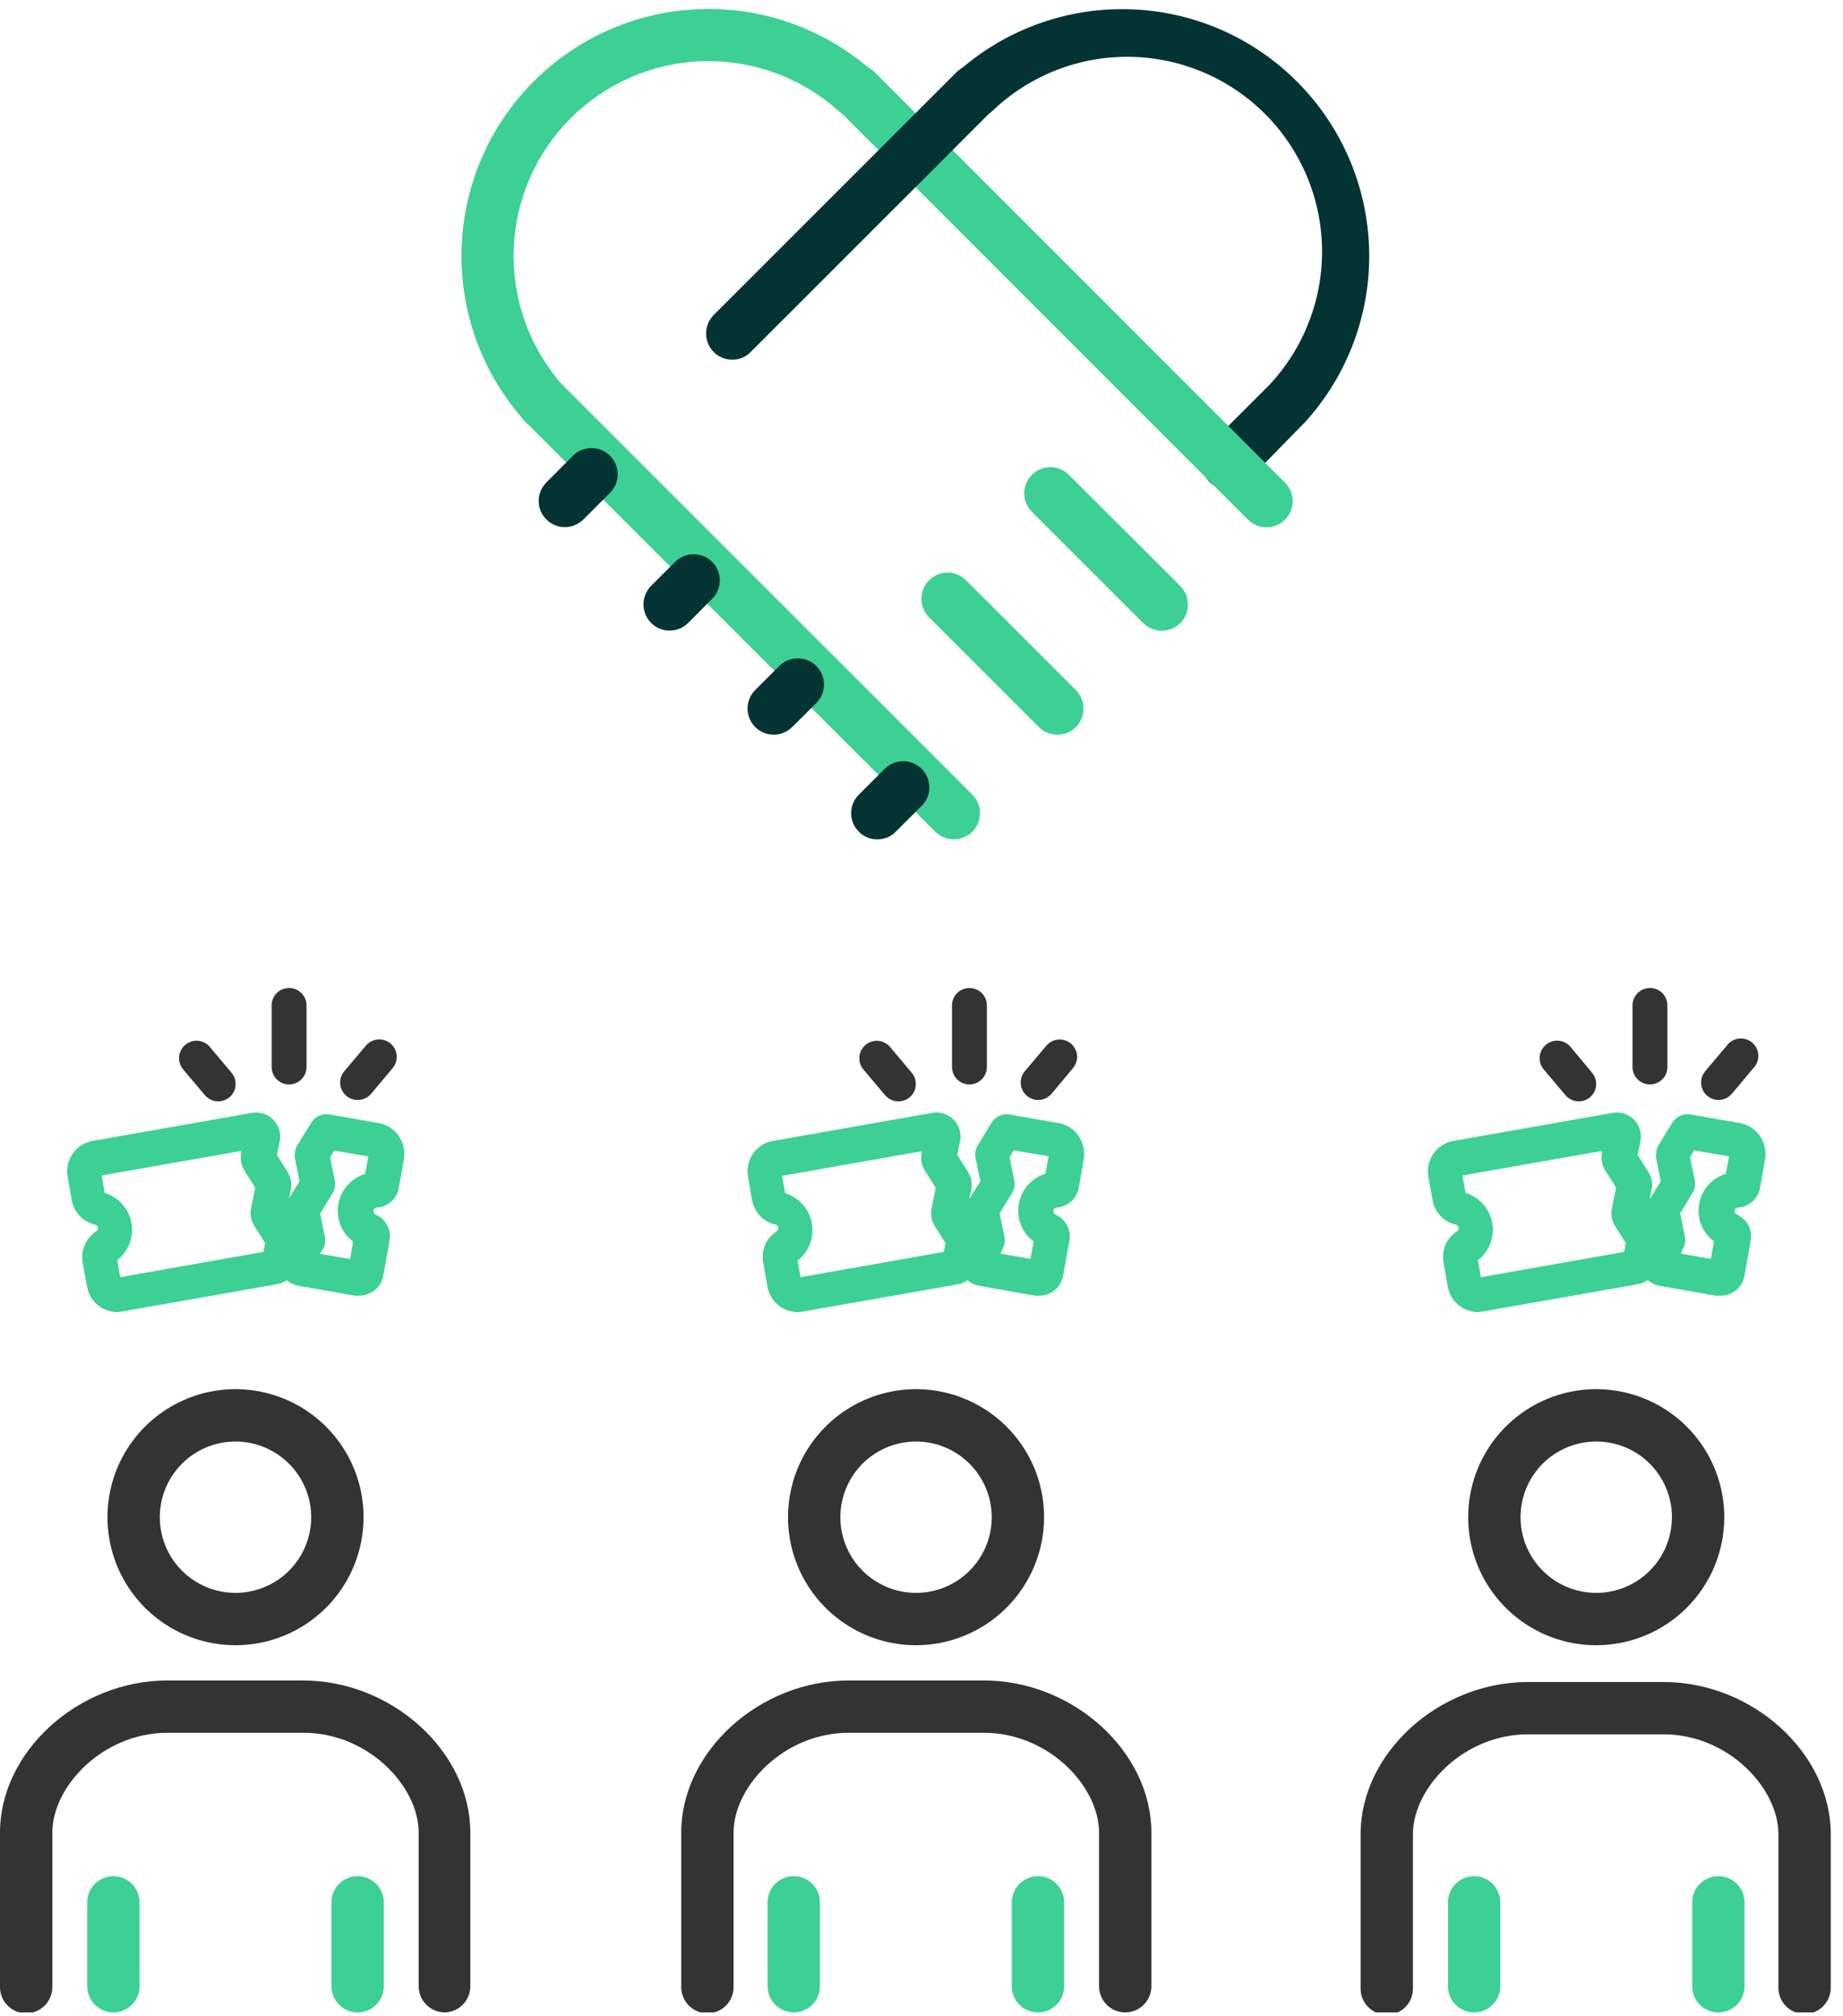
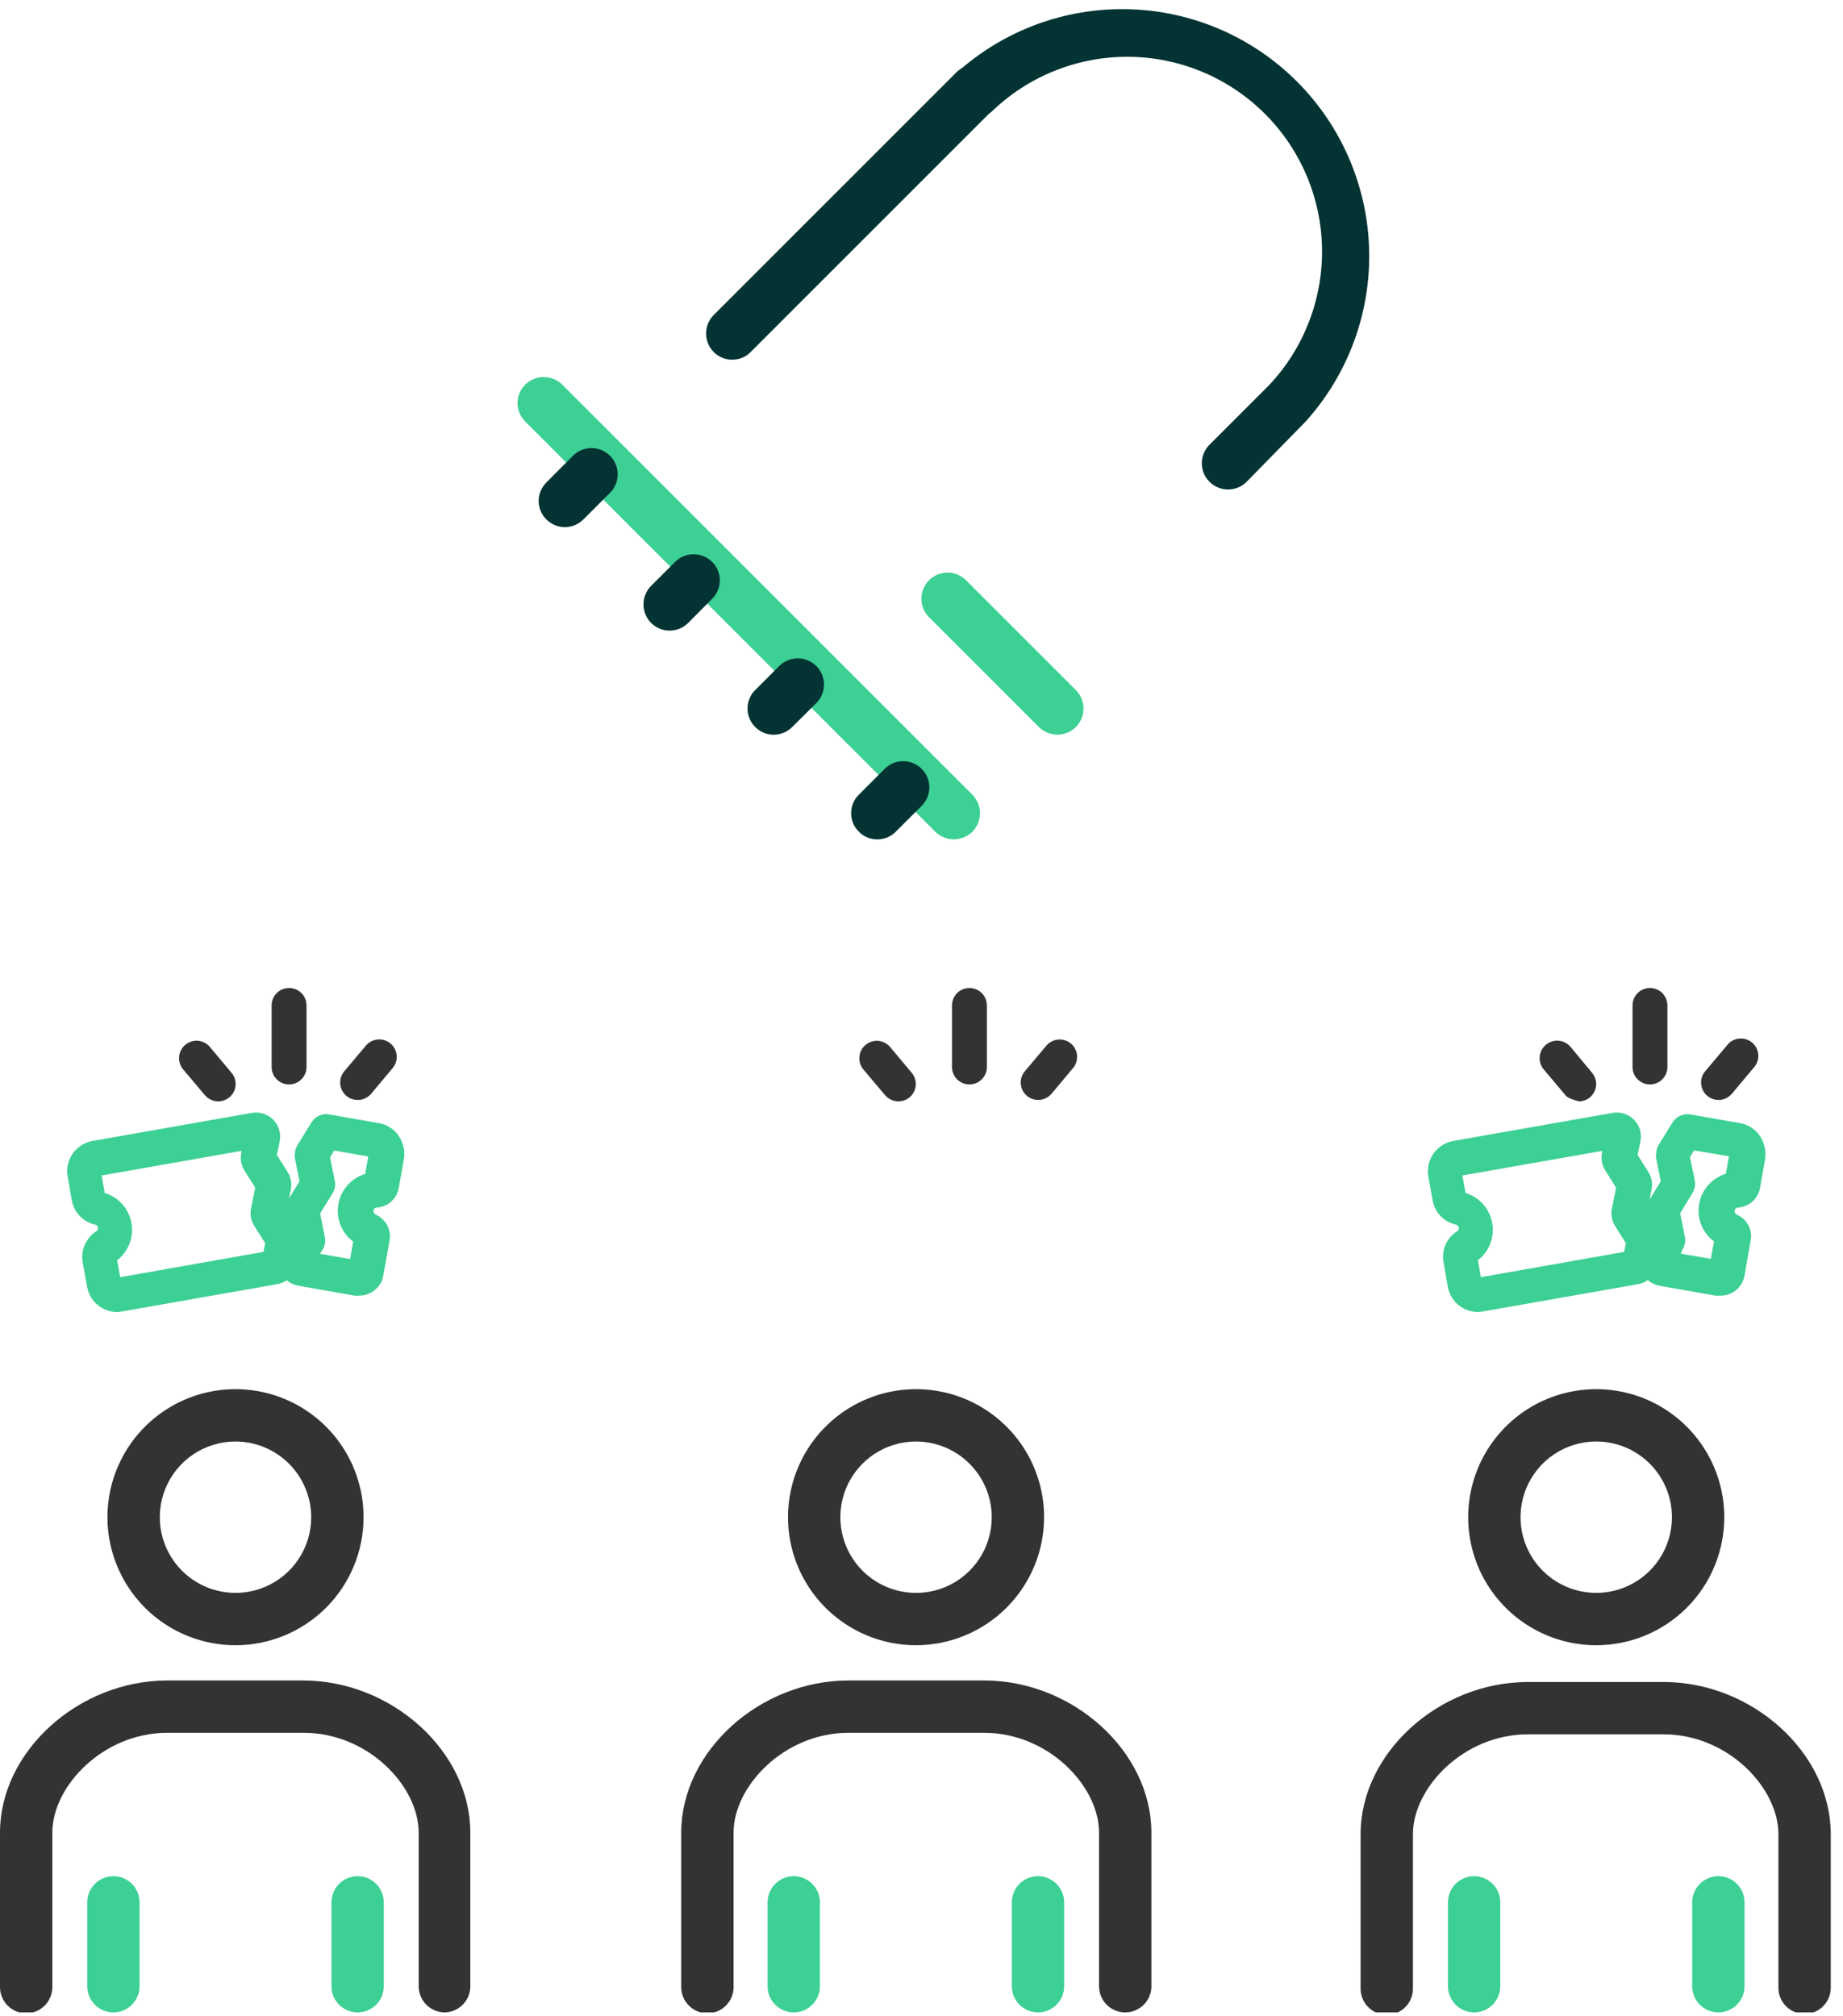
<svg xmlns="http://www.w3.org/2000/svg" width="149" height="163" viewBox="0 0 149 163" fill="none">
  <g clip-path="url(#clip0)">
    <path d="M19.04 133.027C16.992 133.027 14.991 132.42 13.288 131.282C11.586 130.145 10.259 128.528 9.476 126.636C8.692 124.745 8.487 122.663 8.886 120.655C9.286 118.647 10.272 116.802 11.72 115.355C13.167 113.907 15.012 112.921 17.02 112.521C19.028 112.122 21.11 112.327 23.001 113.11C24.893 113.894 26.51 115.221 27.647 116.923C28.785 118.626 29.392 120.627 29.392 122.675C29.392 125.42 28.301 128.053 26.36 129.995C24.418 131.936 21.785 133.027 19.04 133.027ZM19.04 116.554C17.829 116.554 16.646 116.913 15.639 117.585C14.632 118.258 13.848 119.214 13.385 120.332C12.921 121.451 12.8 122.682 13.036 123.869C13.272 125.056 13.855 126.147 14.711 127.003C15.568 127.859 16.658 128.442 17.846 128.678C19.033 128.914 20.264 128.793 21.382 128.33C22.501 127.867 23.457 127.082 24.129 126.075C24.802 125.069 25.161 123.885 25.161 122.675C25.157 121.053 24.511 119.498 23.364 118.351C22.217 117.204 20.662 116.557 19.04 116.554Z" fill="#333333" />
    <path d="M35.965 162.716C35.404 162.716 34.865 162.492 34.469 162.096C34.072 161.699 33.849 161.161 33.849 160.6V148.174C33.849 144.451 29.787 140.107 24.541 140.107H13.54C8.307 140.107 4.231 144.451 4.231 148.174V160.67C4.231 161.231 4.008 161.77 3.612 162.166C3.215 162.563 2.677 162.786 2.116 162.786C1.554 162.786 1.016 162.563 0.62 162.166C0.223 161.77 0 161.231 0 160.67V148.174C0 141.63 6.333 135.876 13.54 135.876H24.484C31.691 135.876 38.024 141.63 38.024 148.174V160.67C38.006 161.21 37.783 161.721 37.4 162.102C37.017 162.482 36.504 162.701 35.965 162.716Z" fill="#333333" />
    <path d="M28.912 162.716C28.351 162.716 27.813 162.492 27.416 162.096C27.02 161.699 26.797 161.161 26.797 160.6V153.816C26.797 153.255 27.02 152.717 27.416 152.32C27.813 151.923 28.351 151.7 28.912 151.7C29.474 151.7 30.012 151.923 30.408 152.32C30.805 152.717 31.028 153.255 31.028 153.816V160.6C31.028 161.161 30.805 161.699 30.408 162.096C30.012 162.492 29.474 162.716 28.912 162.716Z" fill="#3DD094" />
    <path d="M9.167 162.716C8.606 162.716 8.068 162.492 7.671 162.096C7.275 161.699 7.052 161.161 7.052 160.6V153.816C7.052 153.255 7.275 152.717 7.671 152.32C8.068 151.923 8.606 151.7 9.167 151.7C9.728 151.7 10.267 151.923 10.663 152.32C11.06 152.717 11.283 153.255 11.283 153.816V160.6C11.283 161.161 11.06 161.699 10.663 162.096C10.267 162.492 9.728 162.716 9.167 162.716Z" fill="#3DD094" />
    <path d="M23.37 87.683C22.996 87.683 22.637 87.535 22.373 87.27C22.108 87.006 21.96 86.647 21.96 86.273V81.294C21.96 80.92 22.108 80.561 22.373 80.297C22.637 80.032 22.996 79.884 23.37 79.884C23.744 79.884 24.103 80.032 24.368 80.297C24.632 80.561 24.781 80.92 24.781 81.294V86.273C24.781 86.647 24.632 87.006 24.368 87.27C24.103 87.535 23.744 87.683 23.37 87.683Z" fill="#333333" />
    <path d="M28.913 88.939C28.583 88.939 28.264 88.824 28.01 88.614C27.867 88.496 27.749 88.35 27.663 88.186C27.576 88.022 27.523 87.843 27.506 87.658C27.489 87.473 27.509 87.287 27.564 87.11C27.619 86.933 27.708 86.768 27.827 86.625L29.576 84.552C29.815 84.264 30.159 84.083 30.532 84.049C30.905 84.014 31.276 84.129 31.564 84.369C31.852 84.608 32.033 84.952 32.068 85.325C32.102 85.698 31.987 86.07 31.748 86.358L29.999 88.445C29.865 88.602 29.698 88.727 29.511 88.812C29.323 88.897 29.119 88.941 28.913 88.939Z" fill="#333333" />
    <path d="M17.63 89.051C17.425 89.049 17.223 89.003 17.038 88.915C16.853 88.828 16.689 88.701 16.558 88.543L14.809 86.47C14.689 86.329 14.599 86.165 14.543 85.988C14.487 85.812 14.466 85.626 14.482 85.441C14.497 85.256 14.549 85.076 14.634 84.912C14.72 84.747 14.836 84.601 14.978 84.482C15.12 84.362 15.284 84.272 15.46 84.216C15.637 84.159 15.823 84.139 16.008 84.154C16.192 84.17 16.372 84.222 16.537 84.307C16.701 84.392 16.847 84.509 16.967 84.651L18.716 86.738C18.835 86.88 18.926 87.044 18.982 87.22C19.038 87.397 19.059 87.583 19.043 87.768C19.027 87.952 18.976 88.132 18.89 88.297C18.805 88.461 18.688 88.608 18.546 88.727C18.286 88.935 17.963 89.049 17.63 89.051Z" fill="#333333" />
    <path d="M29.012 104.763H28.674L24.118 103.959C23.805 103.905 23.511 103.774 23.26 103.58C23.009 103.385 22.809 103.132 22.679 102.843C22.548 102.554 22.49 102.237 22.51 101.92C22.529 101.603 22.627 101.296 22.792 101.025L23.385 100.052L23.004 98.162C22.997 98.069 22.997 97.974 23.004 97.88C23.006 97.621 23.079 97.367 23.215 97.147L24.217 95.511L23.836 93.621C23.829 93.527 23.829 93.433 23.836 93.339C23.835 93.075 23.908 92.816 24.047 92.591L25.176 90.758C25.234 90.668 25.3 90.582 25.373 90.504C25.535 90.341 25.733 90.22 25.952 90.151C26.171 90.082 26.403 90.068 26.628 90.109L30.648 90.814C30.979 90.873 31.294 91 31.573 91.187C31.852 91.374 32.09 91.617 32.27 91.9C32.639 92.467 32.77 93.156 32.637 93.818L32.242 96.033C32.172 96.463 31.958 96.856 31.635 97.148C31.312 97.441 30.899 97.614 30.465 97.641C30.398 97.64 30.334 97.665 30.285 97.709C30.235 97.753 30.204 97.814 30.197 97.88C30.187 97.945 30.198 98.012 30.228 98.07C30.259 98.129 30.307 98.175 30.366 98.205C30.765 98.379 31.093 98.682 31.298 99.066C31.503 99.45 31.572 99.892 31.494 100.32L30.986 103.141C30.945 103.394 30.853 103.636 30.715 103.852C30.576 104.068 30.395 104.253 30.183 104.396C29.841 104.64 29.431 104.768 29.012 104.763ZM25.867 101.378L28.307 101.801L28.547 100.391C28.087 100.044 27.732 99.578 27.522 99.042C27.311 98.506 27.253 97.923 27.354 97.356C27.455 96.789 27.71 96.262 28.093 95.832C28.475 95.401 28.969 95.085 29.52 94.918L29.774 93.508L27.023 93.029L26.685 93.579L27.066 95.454C27.139 95.802 27.079 96.165 26.896 96.47L25.881 98.12L26.262 100.01C26.335 100.358 26.275 100.72 26.093 101.025L25.867 101.378Z" fill="#3DD094" />
    <path d="M9.464 106.089C8.959 106.086 8.466 105.929 8.054 105.637C7.786 105.45 7.558 105.212 7.384 104.936C7.209 104.66 7.092 104.352 7.038 104.03L6.686 102.083C6.599 101.601 6.658 101.104 6.853 100.654C7.049 100.205 7.374 99.824 7.786 99.559C7.834 99.528 7.874 99.483 7.899 99.431C7.923 99.379 7.933 99.32 7.927 99.263C7.916 99.203 7.887 99.148 7.845 99.105C7.802 99.062 7.747 99.033 7.687 99.023C7.211 98.914 6.778 98.667 6.442 98.313C6.106 97.96 5.882 97.515 5.797 97.034L5.459 95.074C5.36 94.433 5.516 93.78 5.893 93.253C6.27 92.726 6.838 92.367 7.475 92.253L20.366 89.982C20.68 89.927 21.001 89.95 21.304 90.049C21.606 90.147 21.88 90.318 22.101 90.546C22.323 90.777 22.485 91.058 22.574 91.365C22.662 91.672 22.674 91.996 22.609 92.309L22.383 93.381L23.272 94.792C23.522 95.216 23.608 95.718 23.511 96.202L23.173 97.852L24.061 99.263C24.318 99.685 24.409 100.187 24.315 100.673L23.977 102.295C23.902 102.68 23.713 103.033 23.433 103.307C23.154 103.582 22.797 103.765 22.411 103.832L9.915 106.032C9.767 106.066 9.616 106.085 9.464 106.089ZM9.464 101.858L9.718 103.268L21.297 101.223L21.438 100.518L20.55 99.107C20.289 98.687 20.198 98.182 20.296 97.697L20.634 96.033L19.746 94.622C19.49 94.2 19.404 93.696 19.506 93.212V93.057L8.223 95.045L8.463 96.456C9.013 96.623 9.507 96.939 9.89 97.369C10.272 97.799 10.528 98.327 10.628 98.893C10.729 99.46 10.671 100.044 10.461 100.579C10.25 101.115 9.895 101.582 9.436 101.928L9.464 101.858Z" fill="#3DD094" />
    <path d="M129.049 133.027C127.002 133.027 125.001 132.42 123.298 131.282C121.596 130.145 120.269 128.528 119.485 126.636C118.702 124.745 118.497 122.663 118.896 120.655C119.296 118.647 120.282 116.802 121.729 115.355C123.177 113.907 125.022 112.921 127.03 112.521C129.038 112.122 131.119 112.327 133.011 113.11C134.903 113.894 136.519 115.221 137.657 116.923C138.794 118.626 139.402 120.627 139.402 122.675C139.402 125.42 138.311 128.053 136.37 129.995C134.428 131.936 131.795 133.027 129.049 133.027ZM129.049 116.554C127.839 116.554 126.655 116.913 125.649 117.585C124.642 118.258 123.858 119.214 123.394 120.332C122.931 121.451 122.81 122.682 123.046 123.869C123.282 125.056 123.865 126.147 124.721 127.003C125.577 127.859 126.668 128.442 127.855 128.678C129.043 128.914 130.273 128.793 131.392 128.33C132.51 127.867 133.466 127.082 134.139 126.075C134.812 125.069 135.171 123.885 135.171 122.675C135.171 121.051 134.526 119.494 133.378 118.347C132.23 117.199 130.673 116.554 129.049 116.554Z" fill="#333333" />
    <path d="M145.894 162.84C145.333 162.84 144.795 162.617 144.398 162.22C144.001 161.823 143.779 161.285 143.779 160.724V148.298C143.779 144.575 139.717 140.231 134.484 140.231H123.54C118.293 140.231 114.231 144.575 114.231 148.298V160.794C114.231 161.355 114.008 161.894 113.612 162.29C113.215 162.687 112.677 162.91 112.116 162.91C111.554 162.91 111.016 162.687 110.62 162.29C110.223 161.894 110 161.355 110 160.794V148.298C110 141.754 116.319 136 123.54 136H134.484C141.691 136 148.01 141.754 148.01 148.298V160.794C147.991 161.343 147.761 161.863 147.366 162.245C146.971 162.627 146.443 162.84 145.894 162.84Z" fill="#333333" />
    <path d="M138.922 162.716C138.361 162.716 137.823 162.492 137.426 162.096C137.03 161.699 136.807 161.161 136.807 160.6V153.816C136.807 153.255 137.03 152.717 137.426 152.32C137.823 151.923 138.361 151.7 138.922 151.7C139.483 151.7 140.021 151.923 140.418 152.32C140.815 152.717 141.038 153.255 141.038 153.816V160.6C141.038 161.161 140.815 161.699 140.418 162.096C140.021 162.492 139.483 162.716 138.922 162.716Z" fill="#3DD094" />
    <path d="M119.177 162.716C118.616 162.716 118.078 162.492 117.681 162.096C117.284 161.699 117.062 161.161 117.062 160.6V153.816C117.062 153.255 117.284 152.717 117.681 152.32C118.078 151.923 118.616 151.7 119.177 151.7C119.738 151.7 120.276 151.923 120.673 152.32C121.07 152.717 121.293 153.255 121.293 153.816V160.6C121.293 161.161 121.07 161.699 120.673 162.096C120.276 162.492 119.738 162.716 119.177 162.716Z" fill="#3DD094" />
    <path d="M133.394 87.683C133.02 87.683 132.661 87.535 132.396 87.27C132.132 87.006 131.983 86.647 131.983 86.273V81.294C131.983 80.92 132.132 80.561 132.396 80.297C132.661 80.032 133.02 79.884 133.394 79.884C133.768 79.884 134.127 80.032 134.391 80.297C134.656 80.561 134.804 80.92 134.804 81.294V86.273C134.804 86.647 134.656 87.006 134.391 87.27C134.127 87.535 133.768 87.683 133.394 87.683Z" fill="#333333" />
    <path d="M138.923 88.939C138.656 88.936 138.395 88.858 138.171 88.714C137.946 88.569 137.767 88.364 137.655 88.121C137.543 87.879 137.502 87.61 137.536 87.345C137.571 87.08 137.68 86.831 137.851 86.625L139.6 84.552C139.713 84.395 139.858 84.263 140.024 84.164C140.191 84.065 140.376 84.002 140.569 83.978C140.761 83.953 140.956 83.969 141.142 84.024C141.328 84.079 141.5 84.171 141.649 84.295C141.798 84.42 141.919 84.573 142.006 84.747C142.092 84.92 142.142 85.109 142.152 85.303C142.163 85.496 142.133 85.69 142.065 85.871C141.997 86.053 141.893 86.218 141.758 86.358L140.009 88.445C139.875 88.602 139.708 88.727 139.521 88.812C139.333 88.897 139.129 88.941 138.923 88.939Z" fill="#333333" />
-     <path d="M127.639 89.051C127.432 89.052 127.227 89.006 127.039 88.918C126.852 88.831 126.686 88.703 126.553 88.544L124.804 86.47C124.563 86.182 124.446 85.81 124.479 85.436C124.512 85.062 124.693 84.716 124.981 84.475C125.269 84.233 125.641 84.117 126.015 84.15C126.389 84.183 126.735 84.363 126.976 84.651L128.711 86.738C128.831 86.88 128.921 87.044 128.977 87.221C129.034 87.397 129.054 87.583 129.039 87.768C129.023 87.953 128.971 88.132 128.886 88.297C128.8 88.461 128.684 88.608 128.542 88.727C128.288 88.937 127.969 89.052 127.639 89.051Z" fill="#333333" />
+     <path d="M127.639 89.051C126.852 88.831 126.686 88.703 126.553 88.544L124.804 86.47C124.563 86.182 124.446 85.81 124.479 85.436C124.512 85.062 124.693 84.716 124.981 84.475C125.269 84.233 125.641 84.117 126.015 84.15C126.389 84.183 126.735 84.363 126.976 84.651L128.711 86.738C128.831 86.88 128.921 87.044 128.977 87.221C129.034 87.397 129.054 87.583 129.039 87.768C129.023 87.953 128.971 88.132 128.886 88.297C128.8 88.461 128.684 88.608 128.542 88.727C128.288 88.937 127.969 89.052 127.639 89.051Z" fill="#333333" />
    <path d="M139.021 104.763H138.697L134.141 103.959C133.835 103.898 133.547 103.765 133.302 103.572C133.057 103.378 132.861 103.129 132.731 102.845C132.599 102.556 132.54 102.238 132.559 101.921C132.579 101.604 132.677 101.296 132.844 101.025L133.436 100.052L133.055 98.162C133.048 98.069 133.048 97.974 133.055 97.88C133.052 97.62 133.125 97.365 133.267 97.147L134.268 95.511L133.887 93.621C133.874 93.527 133.874 93.432 133.887 93.339C133.888 93.077 133.956 92.819 134.085 92.591L135.213 90.758C135.276 90.667 135.347 90.582 135.425 90.504C135.585 90.343 135.781 90.223 135.997 90.155C136.213 90.086 136.443 90.07 136.666 90.109L140.686 90.814C141.018 90.874 141.334 91.002 141.615 91.189C141.897 91.375 142.137 91.617 142.322 91.9C142.677 92.472 142.807 93.156 142.688 93.818L142.293 96.033C142.221 96.464 142.004 96.858 141.679 97.15C141.353 97.442 140.939 97.615 140.502 97.641C140.437 97.643 140.374 97.668 140.325 97.712C140.276 97.756 140.244 97.815 140.234 97.88C140.224 97.945 140.236 98.012 140.266 98.07C140.296 98.128 140.344 98.175 140.403 98.205C140.805 98.374 141.137 98.677 141.342 99.062C141.548 99.448 141.615 99.892 141.532 100.32L141.038 103.141C140.956 103.61 140.706 104.034 140.335 104.332C139.964 104.631 139.497 104.784 139.021 104.763ZM135.89 101.364L138.316 101.787L138.57 100.377C138.107 100.033 137.75 99.567 137.538 99.031C137.326 98.496 137.268 97.911 137.371 97.344C137.471 96.778 137.725 96.251 138.106 95.82C138.487 95.389 138.979 95.073 139.529 94.904L139.783 93.494L136.962 93.014L136.624 93.564L137.019 95.44C137.088 95.79 137.022 96.153 136.835 96.456L135.834 98.106L136.215 99.996C136.284 100.345 136.218 100.708 136.031 101.011L135.89 101.364Z" fill="#3DD094" />
    <path d="M119.473 106.089C118.968 106.082 118.477 105.925 118.063 105.637C117.525 105.256 117.16 104.678 117.047 104.029L116.709 102.083C116.615 101.602 116.669 101.104 116.862 100.653C117.056 100.203 117.381 99.822 117.795 99.559C117.848 99.532 117.89 99.488 117.916 99.435C117.941 99.381 117.948 99.32 117.936 99.262C117.928 99.204 117.902 99.149 117.861 99.106C117.821 99.063 117.768 99.034 117.71 99.023C117.232 98.919 116.796 98.674 116.459 98.319C116.122 97.964 115.899 97.517 115.82 97.034L115.467 95.074C115.373 94.434 115.53 93.782 115.906 93.256C116.282 92.73 116.848 92.37 117.484 92.253L130.375 89.982C130.69 89.926 131.013 89.949 131.317 90.047C131.62 90.146 131.895 90.318 132.117 90.548C132.338 90.778 132.5 91.059 132.587 91.366C132.675 91.673 132.685 91.997 132.618 92.309L132.392 93.381L133.28 94.792C133.544 95.212 133.63 95.719 133.52 96.202L133.196 97.852L134.07 99.262C134.334 99.682 134.425 100.187 134.324 100.673L134 102.295C133.922 102.678 133.731 103.029 133.452 103.303C133.173 103.577 132.819 103.761 132.434 103.832L119.938 106.032C119.785 106.066 119.629 106.085 119.473 106.089ZM119.473 101.858L119.727 103.268L131.306 101.223L131.447 100.518L130.558 99.107C130.302 98.685 130.217 98.18 130.319 97.697L130.657 96.033L129.769 94.622C129.509 94.201 129.418 93.697 129.515 93.212V93.057L118.232 95.045L118.486 96.456C119.035 96.624 119.528 96.942 119.909 97.373C120.289 97.803 120.543 98.331 120.643 98.898C120.742 99.464 120.683 100.047 120.471 100.582C120.26 101.117 119.904 101.583 119.445 101.928L119.473 101.858Z" fill="#3DD094" />
    <path d="M74.045 133.027C71.998 133.024 69.998 132.415 68.298 131.275C66.597 130.136 65.272 128.518 64.491 126.626C63.71 124.735 63.507 122.654 63.908 120.646C64.309 118.639 65.296 116.796 66.744 115.35C68.192 113.903 70.037 112.919 72.045 112.52C74.053 112.122 76.133 112.328 78.024 113.112C79.915 113.896 81.531 115.223 82.668 116.925C83.805 118.627 84.411 120.628 84.411 122.675C84.408 125.422 83.314 128.055 81.37 129.996C79.427 131.937 76.792 133.027 74.045 133.027ZM74.045 116.554C72.835 116.556 71.653 116.918 70.648 117.592C69.644 118.266 68.861 119.223 68.4 120.342C67.939 121.461 67.82 122.691 68.058 123.878C68.295 125.064 68.879 126.153 69.736 127.008C70.593 127.862 71.683 128.444 72.87 128.679C74.057 128.914 75.287 128.792 76.405 128.329C77.523 127.865 78.478 127.08 79.15 126.074C79.822 125.068 80.18 123.885 80.18 122.675C80.177 121.05 79.528 119.493 78.378 118.346C77.228 117.198 75.67 116.554 74.045 116.554Z" fill="#333333" />
    <path d="M90.969 162.716C90.408 162.716 89.87 162.492 89.473 162.096C89.077 161.699 88.854 161.161 88.854 160.6V148.174C88.854 144.451 84.792 140.107 79.545 140.107H68.615C63.368 140.107 59.306 144.451 59.306 148.174V160.67C59.306 161.231 59.084 161.77 58.687 162.166C58.29 162.563 57.752 162.786 57.191 162.786C56.63 162.786 56.092 162.563 55.695 162.166C55.298 161.77 55.075 161.231 55.075 160.67V148.174C55.075 141.63 61.394 135.876 68.615 135.876H79.545C86.766 135.876 93.085 141.63 93.085 148.174V160.67C93.067 161.219 92.836 161.739 92.441 162.121C92.046 162.502 91.518 162.716 90.969 162.716Z" fill="#333333" />
    <path d="M83.917 162.716C83.356 162.716 82.818 162.492 82.421 162.096C82.025 161.699 81.802 161.161 81.802 160.6V153.816C81.802 153.255 82.025 152.717 82.421 152.32C82.818 151.923 83.356 151.7 83.917 151.7C84.478 151.7 85.016 151.923 85.413 152.32C85.81 152.717 86.033 153.255 86.033 153.816V160.6C86.033 161.161 85.81 161.699 85.413 162.096C85.016 162.492 84.478 162.716 83.917 162.716Z" fill="#3DD094" />
    <path d="M64.172 162.716C63.611 162.716 63.073 162.492 62.676 162.096C62.279 161.699 62.057 161.161 62.057 160.6V153.816C62.057 153.255 62.279 152.717 62.676 152.32C63.073 151.923 63.611 151.7 64.172 151.7C64.733 151.7 65.271 151.923 65.668 152.32C66.065 152.717 66.288 153.255 66.288 153.816V160.6C66.288 161.161 66.065 161.699 65.668 162.096C65.271 162.492 64.733 162.716 64.172 162.716Z" fill="#3DD094" />
    <path d="M78.375 87.683C78.001 87.683 77.642 87.535 77.378 87.27C77.114 87.006 76.965 86.647 76.965 86.273V81.294C76.965 80.92 77.114 80.561 77.378 80.297C77.642 80.032 78.001 79.884 78.375 79.884C78.749 79.884 79.108 80.032 79.373 80.297C79.637 80.561 79.786 80.92 79.786 81.294V86.273C79.786 86.647 79.637 87.006 79.373 87.27C79.108 87.535 78.749 87.683 78.375 87.683Z" fill="#333333" />
    <path d="M83.918 88.939C83.651 88.936 83.39 88.858 83.166 88.714C82.941 88.569 82.763 88.364 82.65 88.121C82.538 87.879 82.497 87.61 82.531 87.345C82.566 87.08 82.675 86.831 82.846 86.626L84.595 84.552C84.834 84.268 85.175 84.089 85.545 84.055C85.914 84.021 86.283 84.133 86.57 84.369C86.712 84.487 86.831 84.633 86.917 84.797C87.004 84.961 87.057 85.14 87.074 85.325C87.091 85.51 87.071 85.696 87.016 85.873C86.961 86.05 86.872 86.215 86.753 86.358L85.004 88.445C84.87 88.602 84.704 88.727 84.516 88.812C84.328 88.897 84.124 88.941 83.918 88.939Z" fill="#333333" />
    <path d="M72.634 89.051C72.427 89.052 72.222 89.006 72.035 88.919C71.847 88.831 71.681 88.703 71.548 88.544L69.799 86.47C69.681 86.328 69.591 86.163 69.536 85.986C69.481 85.809 69.462 85.623 69.479 85.438C69.496 85.253 69.549 85.074 69.635 84.91C69.722 84.746 69.84 84.6 69.983 84.482C70.268 84.245 70.635 84.129 71.005 84.161C71.374 84.193 71.717 84.369 71.957 84.651L73.706 86.738C73.826 86.88 73.916 87.044 73.973 87.221C74.029 87.397 74.05 87.583 74.034 87.768C74.018 87.953 73.966 88.132 73.881 88.297C73.796 88.462 73.679 88.608 73.537 88.727C73.283 88.937 72.964 89.052 72.634 89.051Z" fill="#333333" />
-     <path d="M84.016 104.763H83.678L79.136 103.959C78.829 103.9 78.54 103.768 78.295 103.574C78.049 103.381 77.854 103.13 77.726 102.845C77.595 102.556 77.535 102.24 77.553 101.923C77.57 101.606 77.663 101.298 77.825 101.025L78.431 100.052L78.05 98.162C78.036 98.069 78.036 97.974 78.05 97.88C78.052 97.618 78.12 97.361 78.248 97.133L79.263 95.511L78.868 93.621C78.799 93.271 78.864 92.909 79.052 92.606L80.18 90.758C80.326 90.524 80.537 90.337 80.788 90.222C81.038 90.107 81.317 90.067 81.59 90.109L85.61 90.814C85.941 90.873 86.255 91 86.535 91.187C86.814 91.374 87.051 91.617 87.232 91.9C87.6 92.467 87.732 93.156 87.598 93.818L87.218 96.033C87.14 96.462 86.922 96.853 86.598 97.144C86.273 97.435 85.861 97.61 85.426 97.641C85.361 97.643 85.298 97.668 85.249 97.712C85.2 97.756 85.168 97.815 85.159 97.88C85.149 97.945 85.16 98.012 85.19 98.07C85.221 98.129 85.269 98.175 85.328 98.205C85.727 98.379 86.055 98.682 86.26 99.066C86.464 99.45 86.534 99.892 86.456 100.32L85.948 103.141C85.871 103.597 85.635 104.01 85.281 104.307C84.927 104.605 84.478 104.766 84.016 104.763ZM80.885 101.364L83.311 101.787L83.565 100.377C83.102 100.033 82.744 99.567 82.533 99.031C82.321 98.496 82.263 97.911 82.366 97.344C82.466 96.778 82.72 96.251 83.101 95.82C83.482 95.389 83.974 95.073 84.524 94.904L84.778 93.494L81.957 93.014L81.618 93.565L81.999 95.44C82.073 95.788 82.012 96.151 81.83 96.456L80.814 98.106L81.209 99.996C81.279 100.345 81.213 100.708 81.026 101.011L80.885 101.364Z" fill="#3DD094" />
-     <path d="M64.469 106.089C63.964 106.086 63.471 105.929 63.059 105.637C62.521 105.256 62.156 104.678 62.043 104.029L61.705 102.083C61.611 101.602 61.665 101.104 61.858 100.653C62.052 100.203 62.377 99.822 62.791 99.559C62.841 99.529 62.881 99.484 62.906 99.432C62.931 99.379 62.94 99.32 62.932 99.262C62.924 99.204 62.898 99.149 62.857 99.106C62.817 99.063 62.764 99.034 62.706 99.023C62.227 98.918 61.79 98.673 61.451 98.319C61.112 97.964 60.886 97.517 60.802 97.034L60.463 95.074C60.365 94.433 60.521 93.78 60.898 93.253C61.274 92.726 61.842 92.367 62.48 92.253L75.371 89.982C75.686 89.926 76.009 89.949 76.313 90.047C76.616 90.146 76.891 90.318 77.113 90.548C77.334 90.778 77.496 91.059 77.583 91.366C77.671 91.673 77.681 91.997 77.614 92.309L77.388 93.381L78.276 94.792C78.53 95.215 78.615 95.718 78.516 96.202L78.178 97.866L79.066 99.276C79.33 99.696 79.421 100.202 79.32 100.687L78.982 102.309C78.91 102.692 78.723 103.045 78.446 103.32C78.169 103.595 77.815 103.778 77.43 103.846L64.92 106.046C64.772 106.076 64.62 106.09 64.469 106.089ZM64.469 101.858L64.723 103.268L76.302 101.223L76.443 100.518L75.555 99.107C75.3 98.684 75.214 98.18 75.315 97.697L75.653 96.047L74.765 94.636C74.501 94.217 74.41 93.711 74.511 93.226V93.085L63.228 95.074L63.482 96.484C64.031 96.652 64.524 96.97 64.905 97.401C65.285 97.832 65.539 98.36 65.639 98.926C65.738 99.493 65.679 100.075 65.467 100.61C65.256 101.145 64.9 101.611 64.441 101.956L64.469 101.858Z" fill="#3DD094" />
    <path d="M99.276 39.575C98.858 39.575 98.449 39.451 98.102 39.218C97.754 38.986 97.484 38.655 97.323 38.269C97.163 37.883 97.122 37.458 97.203 37.047C97.284 36.637 97.486 36.261 97.781 35.965L102.591 31.155C105.403 28.174 106.942 24.214 106.882 20.116C106.822 16.018 105.167 12.105 102.269 9.207C99.371 6.309 95.458 4.654 91.36 4.594C87.262 4.534 83.302 6.073 80.321 8.885C80.125 9.083 79.892 9.24 79.636 9.348C79.379 9.455 79.104 9.51 78.826 9.51C78.548 9.51 78.272 9.455 78.016 9.348C77.759 9.24 77.526 9.083 77.331 8.885C76.938 8.487 76.718 7.95 76.718 7.39C76.718 6.831 76.938 6.294 77.331 5.895C81.131 2.459 86.106 0.615 91.227 0.744C96.348 0.872 101.225 2.964 104.847 6.587C108.47 10.209 110.561 15.085 110.69 20.207C110.819 25.328 108.974 30.303 105.538 34.103L100.842 38.898C100.643 39.114 100.4 39.286 100.131 39.403C99.861 39.519 99.57 39.578 99.276 39.575Z" fill="#033333" />
-     <path d="M43.962 34.709C43.683 34.713 43.407 34.66 43.15 34.553C42.893 34.447 42.66 34.289 42.467 34.089C39.031 30.289 37.186 25.314 37.315 20.193C37.444 15.071 39.535 10.195 43.158 6.573C46.781 2.95 51.657 0.858 56.778 0.73C61.899 0.601 66.874 2.445 70.674 5.881C71.067 6.28 71.287 6.817 71.287 7.376C71.287 7.936 71.067 8.473 70.674 8.871C70.479 9.069 70.246 9.226 69.989 9.333C69.733 9.441 69.457 9.496 69.179 9.496C68.901 9.496 68.626 9.441 68.369 9.333C68.112 9.226 67.88 9.069 67.684 8.871C64.677 6.225 60.776 4.824 56.772 4.952C52.769 5.08 48.965 6.729 46.133 9.562C43.302 12.395 41.656 16.2 41.531 20.203C41.405 24.207 42.809 28.108 45.457 31.113C45.655 31.308 45.812 31.541 45.919 31.798C46.026 32.054 46.081 32.33 46.081 32.608C46.081 32.886 46.026 33.161 45.919 33.418C45.812 33.675 45.655 33.907 45.457 34.103C45.261 34.299 45.027 34.453 44.771 34.558C44.514 34.662 44.239 34.713 43.962 34.709Z" fill="#3DD094" />
    <path d="M85.483 59.405C84.923 59.4 84.387 59.178 83.988 58.785L75.06 49.857C74.686 49.456 74.483 48.925 74.493 48.377C74.502 47.829 74.724 47.306 75.112 46.919C75.499 46.531 76.022 46.309 76.57 46.299C77.118 46.29 77.649 46.493 78.05 46.867L86.978 55.795C87.273 56.09 87.474 56.467 87.556 56.877C87.637 57.288 87.596 57.713 87.436 58.099C87.275 58.485 87.005 58.816 86.657 59.048C86.31 59.281 85.901 59.405 85.483 59.405Z" fill="#3DD094" />
-     <path d="M93.931 50.999C93.366 50.998 92.824 50.775 92.422 50.379L83.48 41.437C83.272 41.243 83.105 41.01 82.99 40.75C82.874 40.491 82.812 40.211 82.807 39.926C82.802 39.642 82.854 39.36 82.961 39.097C83.067 38.833 83.225 38.594 83.426 38.393C83.627 38.192 83.867 38.034 84.13 37.928C84.393 37.821 84.675 37.769 84.96 37.774C85.244 37.779 85.524 37.841 85.783 37.957C86.043 38.072 86.276 38.239 86.47 38.447L95.426 47.389C95.819 47.787 96.039 48.324 96.039 48.884C96.039 49.443 95.819 49.98 95.426 50.379C95.027 50.772 94.491 50.994 93.931 50.999Z" fill="#3DD094" />
    <path d="M77.105 67.867C76.545 67.862 76.009 67.64 75.61 67.247L42.466 34.089C42.269 33.893 42.111 33.661 42.004 33.404C41.897 33.147 41.842 32.872 41.842 32.594C41.842 32.316 41.897 32.04 42.004 31.784C42.111 31.527 42.269 31.294 42.466 31.099C42.865 30.706 43.402 30.486 43.961 30.486C44.521 30.486 45.058 30.706 45.456 31.099L78.614 64.257C79.007 64.655 79.227 65.192 79.227 65.752C79.227 66.311 79.007 66.848 78.614 67.247C78.212 67.643 77.67 67.866 77.105 67.867Z" fill="#3DD094" />
-     <path d="M102.393 42.636C102.115 42.636 101.84 42.582 101.584 42.475C101.327 42.369 101.094 42.212 100.898 42.015L67.726 8.829C67.528 8.634 67.371 8.401 67.264 8.144C67.157 7.888 67.102 7.612 67.102 7.334C67.102 7.056 67.157 6.781 67.264 6.524C67.371 6.267 67.528 6.034 67.726 5.839C68.125 5.446 68.662 5.226 69.221 5.226C69.781 5.226 70.318 5.446 70.716 5.839L103.888 39.025C104.184 39.321 104.385 39.698 104.466 40.108C104.548 40.518 104.506 40.943 104.346 41.33C104.186 41.716 103.915 42.046 103.568 42.279C103.22 42.511 102.811 42.635 102.393 42.636Z" fill="#3DD094" />
    <path d="M45.668 42.622C45.108 42.62 44.571 42.397 44.173 42.001C43.976 41.806 43.819 41.573 43.711 41.316C43.604 41.06 43.549 40.784 43.549 40.506C43.549 40.228 43.604 39.953 43.711 39.696C43.819 39.439 43.976 39.206 44.173 39.011L46.317 36.853C46.714 36.455 47.252 36.23 47.814 36.229C48.376 36.228 48.916 36.45 49.314 36.846C49.713 37.243 49.937 37.781 49.938 38.343C49.94 38.905 49.718 39.445 49.321 39.843L47.163 42.001C46.766 42.397 46.229 42.62 45.668 42.622Z" fill="#033333" />
    <path d="M70.928 67.867C70.65 67.871 70.374 67.818 70.117 67.711C69.86 67.605 69.627 67.447 69.433 67.247C69.235 67.051 69.078 66.819 68.971 66.562C68.864 66.305 68.809 66.03 68.809 65.752C68.809 65.474 68.864 65.198 68.971 64.942C69.078 64.685 69.235 64.452 69.433 64.257L71.577 62.113C71.978 61.739 72.508 61.536 73.057 61.546C73.605 61.555 74.128 61.777 74.515 62.165C74.903 62.553 75.125 63.075 75.135 63.624C75.144 64.172 74.941 64.702 74.567 65.103L72.423 67.247C72.228 67.445 71.996 67.602 71.739 67.709C71.482 67.816 71.206 67.87 70.928 67.867Z" fill="#033333" />
    <path d="M54.13 50.985C53.852 50.987 53.577 50.932 53.32 50.826C53.063 50.719 52.831 50.562 52.635 50.365C52.243 49.966 52.023 49.429 52.023 48.87C52.023 48.31 52.243 47.773 52.635 47.375L54.582 45.428C54.98 45.036 55.517 44.815 56.077 44.815C56.636 44.815 57.173 45.036 57.572 45.428C57.77 45.624 57.927 45.857 58.034 46.113C58.141 46.37 58.196 46.645 58.196 46.923C58.196 47.202 58.141 47.477 58.034 47.733C57.927 47.99 57.77 48.223 57.572 48.418L55.639 50.365C55.442 50.563 55.207 50.721 54.948 50.827C54.688 50.934 54.411 50.988 54.13 50.985Z" fill="#033333" />
    <path d="M62.55 59.405C62.132 59.405 61.723 59.281 61.376 59.048C61.028 58.816 60.758 58.485 60.597 58.099C60.438 57.713 60.396 57.288 60.477 56.877C60.559 56.467 60.76 56.09 61.055 55.795L63.002 53.848C63.199 53.652 63.433 53.496 63.69 53.391C63.948 53.285 64.223 53.23 64.501 53.231C64.78 53.232 65.055 53.287 65.312 53.394C65.569 53.502 65.802 53.658 65.999 53.855C66.195 54.053 66.35 54.286 66.456 54.544C66.562 54.801 66.616 55.077 66.616 55.355C66.615 55.634 66.56 55.909 66.453 56.166C66.346 56.423 66.189 56.656 65.992 56.852L64.045 58.785C63.849 58.982 63.617 59.138 63.36 59.245C63.103 59.351 62.828 59.406 62.55 59.405Z" fill="#033333" />
    <path d="M59.194 29.082C58.916 29.084 58.64 29.03 58.383 28.924C58.127 28.817 57.894 28.66 57.699 28.462C57.306 28.063 57.086 27.526 57.086 26.966C57.086 26.407 57.306 25.87 57.699 25.471L77.331 5.839C77.73 5.446 78.267 5.226 78.826 5.226C79.386 5.226 79.923 5.446 80.321 5.839C80.519 6.034 80.676 6.267 80.784 6.524C80.891 6.781 80.946 7.056 80.946 7.334C80.946 7.612 80.891 7.888 80.784 8.144C80.676 8.401 80.519 8.634 80.321 8.829L60.689 28.462C60.495 28.661 60.263 28.819 60.005 28.926C59.748 29.033 59.472 29.086 59.194 29.082Z" fill="#033333" />
  </g>
  <defs>
    <clipPath id="clip0">
      <rect width="148.033" height="162.715" fill="white" />
    </clipPath>
  </defs>
</svg>